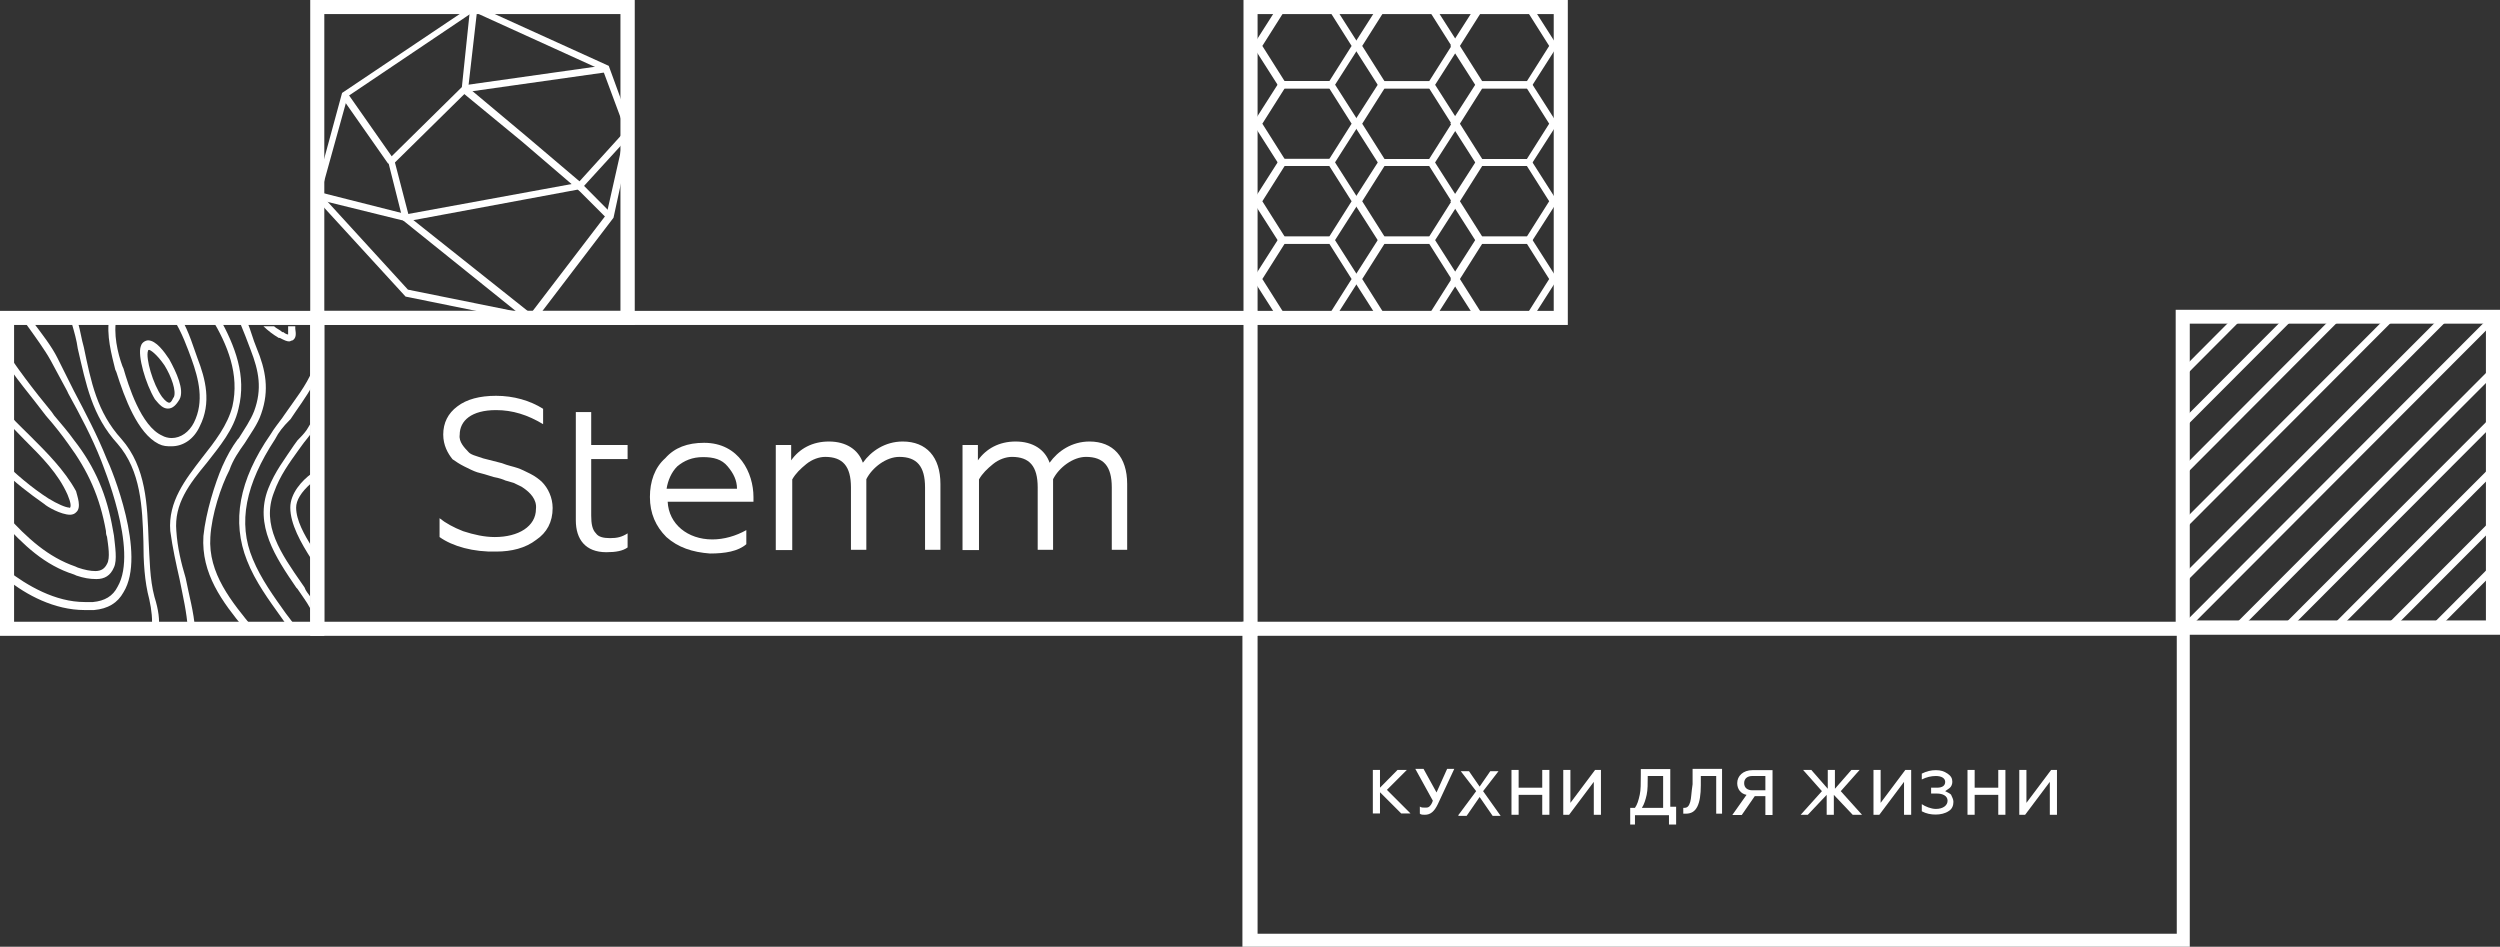
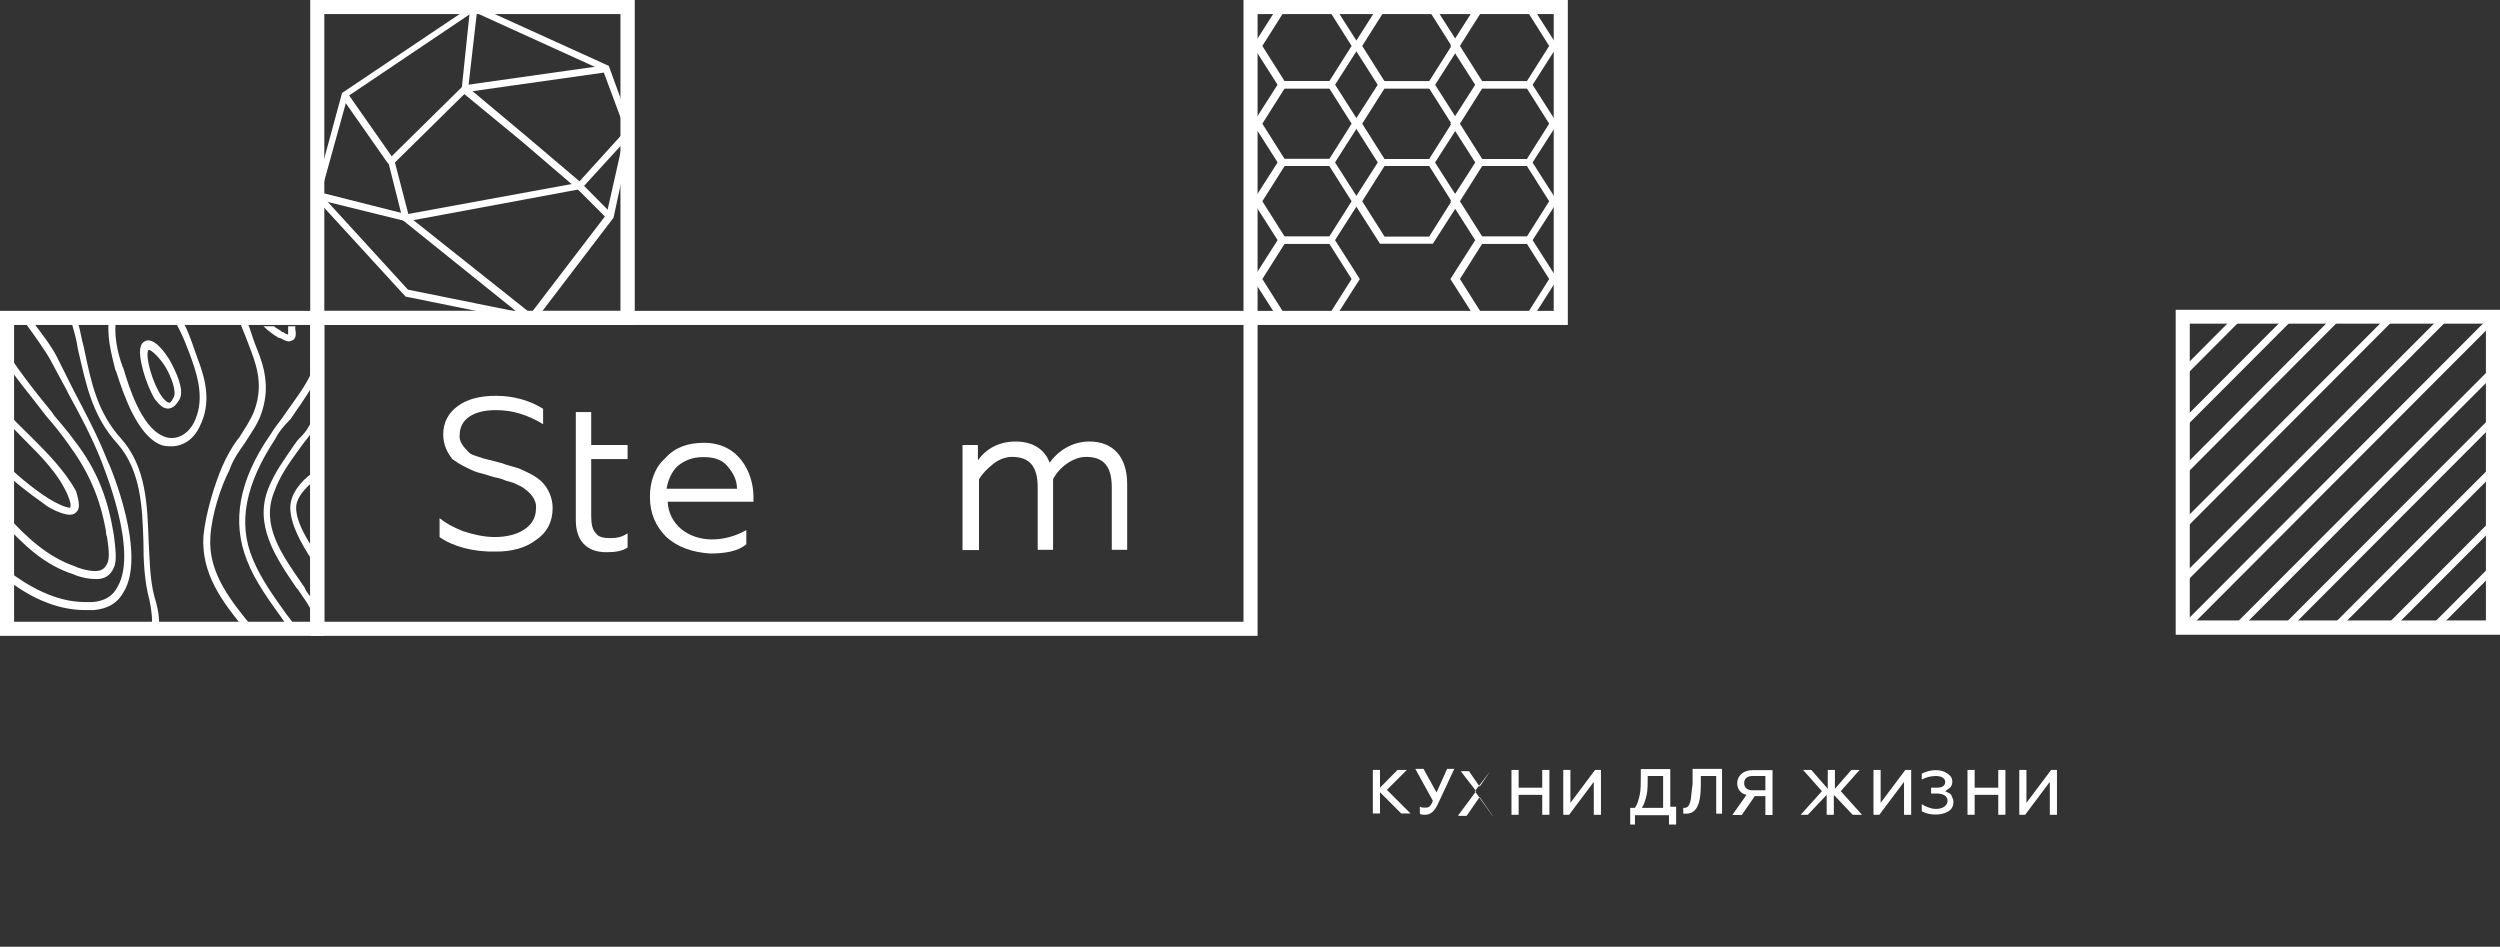
<svg xmlns="http://www.w3.org/2000/svg" version="1.1" id="Слой_1" x="0px" y="0px" viewBox="0 0 1154 437" style="enable-background:new 0 0 1154 437;" xml:space="preserve">
  <rect x="0" y="0" width="1154" height="437" fill="#333333" stroke="none" />
  <style type="text/css"> .st0{fill:#FFFFFF;} </style>
  <path class="st0" d="M580.5,293.5H143.2v-150h437.3V293.5z M149.7,287H574V150H149.7V287z" />
-   <path class="st0" d="M1010.8,437H573.5V287h437.3V437z M580.5,431h424.3V293.5H580.5V431z" />
  <path class="st0" d="M293,150H143.2V0H293V150z M149.7,143.5h136.7V6.5H149.7V143.5z" />
  <path class="st0" d="M246.3,148.9l-59.1-12l-42.3-46.2l13-47.8l60.8-40.8L281,30.4l10.9,29.9l-8.7,40.2L246.3,148.9z M188.3,133.7 l56.4,11.4L280,98.9l8.7-38.6l-10.3-27.7L218.6,5.4l-58.1,39.1l-12.5,45.1L188.3,133.7z" />
  <path class="st0" d="M244.1,148.4l-58.1-46.7L179,73.9l34.2-33.7L217,3.8l3.3,0.5l-4.3,37.5L182.3,75l6.5,25l57.5,45.7L244.1,148.4z " />
  <path class="st0" d="M187.7,102.2l-41.8-10.3l1.1-3.3l40.7,10.3L268,84.2l14.6,14.7l-2.2,2.2l-13.6-13.6L187.7,102.2z" />
  <path class="st0" d="M181.9,73.7L160.4,43l-2.7,1.9l21.5,30.7L181.9,73.7z" />
  <path class="st0" d="M267.5,88.1l-26.6-22.8l-27.7-22.8l2.2-2.7L243.1,63l24.4,20.7l21.2-23.4l2.2,2.2L267.5,88.1z" />
  <path class="st0" d="M279.5,33.4l-0.5-3.2l-65,9.2l0.5,3.2L279.5,33.4z" />
  <path class="st0" d="M723.8,150H574V0h149.7V150z M580.5,143.5h136.7V6.5H580.5V143.5z" />
  <path class="st0" d="M615.2,40.8h-24.4l-12.5-19.6l12.5-19.6h24.4l12.5,19.6L615.2,40.8z M593,37.5h20.6l10.3-16.3L613.6,4.9H593 l-10.3,16.3L593,37.5z" />
  <path class="st0" d="M661.4,40.8H637l-12.5-19.6L637,1.6h24.4l12.5,19.6L661.4,40.8z M639.1,37.5h20.6L670,21.2L659.7,4.9h-20.6 l-10.3,16.3L639.1,37.5z" />
  <path class="st0" d="M615.2,76.6h-24.4l-12.5-19.6l12.5-19.6h24.4l12.5,19.6L615.2,76.6z M593,73.4h20.6l10.3-16.3l-10.3-16.3H593 l-10.3,16.3L593,73.4z" />
  <path class="st0" d="M661.4,76.6H637l-12.5-19.6L637,37.5h24.4l12.5,19.6L661.4,76.6z M639.1,73.4h20.6L670,57.1l-10.3-16.3h-20.6 l-10.3,16.3L639.1,73.4z" />
  <path class="st0" d="M706.4,40.8H682l-12.5-19.6L682,1.6h24.4l12.5,19.6L706.4,40.8z M684.2,37.5h20.6l10.3-16.3L704.8,4.9h-20.6 l-10.3,16.3L684.2,37.5z" />
  <path class="st0" d="M706.4,76.6H682l-12.5-19.6L682,37.5h24.4l12.5,19.6L706.4,76.6z M684.2,73.4h20.6l10.3-16.3l-10.3-16.3h-20.6 l-10.3,16.3L684.2,73.4z" />
  <path class="st0" d="M615.2,112.5h-24.4l-12.5-19.6l12.5-19.6h24.4l12.5,19.6L615.2,112.5z M593,109.2h20.6l10.3-16.3l-10.3-16.3 H593l-10.3,16.3L593,109.2z" />
  <path class="st0" d="M661.4,112.5H637l-12.5-19.6L637,73.4h24.4l12.5,19.6L661.4,112.5z M639.1,109.2h20.6L670,92.9l-10.3-16.3 h-20.6l-10.3,16.3L639.1,109.2z" />
  <path class="st0" d="M615.2,148.4h-24.4l-12.5-19.6l12.5-19.6h24.4l12.5,19.6L615.2,148.4z M593,145.1h20.6l10.3-16.3l-10.3-16.3 H593l-10.3,16.3L593,145.1z" />
-   <path class="st0" d="M661.4,148.4H637l-12.5-19.6l12.5-19.6h24.4l12.5,19.6L661.4,148.4z M639.1,145.1h20.6l10.3-16.3l-10.3-16.3 h-20.6l-10.3,16.3L639.1,145.1z" />
  <path class="st0" d="M706.4,112.5H682l-12.5-19.6L682,73.4h24.4l12.5,19.6L706.4,112.5z M684.2,109.2h20.6l10.3-16.3l-10.3-16.3 h-20.6l-10.3,16.3L684.2,109.2z" />
  <path class="st0" d="M706.4,148.4H682l-12.5-19.6l12.5-19.6h24.4l12.5,19.6L706.4,148.4z M684.2,145.1h20.6l10.3-16.3l-10.3-16.3 h-20.6l-10.3,16.3L684.2,145.1z" />
  <path class="st0" d="M1154,293h-149.7v-150H1154V293z M1010.8,286.4h136.7v-137h-136.7V286.4z" />
  <path class="st0" d="M1058.4,147.4l-2.3-2.3l-49.5,49.6l2.3,2.3L1058.4,147.4z" />
  <path class="st0" d="M1105.4,147.2l-2.3-2.3l-96.7,96.9l2.3,2.3L1105.4,147.2z" />
  <path class="st0" d="M1080.3,147.4l-2.3-2.3l-71.7,71.9l2.3,2.3L1080.3,147.4z" />
  <path class="st0" d="M1034.8,147.3l-2.3-2.3l-25.7,25.8l2.3,2.3L1034.8,147.3z" />
  <path class="st0" d="M1130,147.5l-2.3-2.3l-121.2,121.4l2.3,2.3L1130,147.5z" />
  <path class="st0" d="M1152,172.3l-2.3-2.3l-118.2,118.4l2.3,2.3L1152,172.3z" />
  <path class="st0" d="M1152.2,217.6l-2.3-2.3l-73.3,73.4l2.3,2.3L1152.2,217.6z" />
  <path class="st0" d="M1152.3,147.8l-2.3-2.3l-142.7,143l2.3,2.3L1152.3,147.8z" />
  <path class="st0" d="M1152.1,194.9l-2.3-2.3l-95.9,96.1l2.3,2.3L1152.1,194.9z" />
  <path class="st0" d="M1152.3,242.4l-2.3-2.3l-48.7,48.8l2.3,2.3L1152.3,242.4z" />
  <path class="st0" d="M1151.8,263.7l-2.3-2.3l-27.2,27.3l2.3,2.3L1151.8,263.7z" />
  <path class="st0" d="M149.7,293.5H0v-150h149.7V293.5z M6.5,287h136.7V150H6.5V287z" />
  <path class="st0" d="M34.2,265.2l1.1,0.5c3.3,1.1,6,1.6,9.2,1.6c3.8,0,6.5-1.6,8.1-5.4c1.6-3.3,0.5-9.8,0-14.7l-0.5-2.7 c-2.7-15.8-8.1-28.8-17.9-41.3c-2.7-3.8-6-7.6-9.2-11.4l-1.1-1.6c-8.1-9.8-16.8-21.2-23.3-31.5v-0.5v6c6,9.8,14.1,19,20.6,27.7 c4.3,4.9,7.6,9.2,10.3,13c9.2,12.5,14.6,24.5,17.4,40.2c0,0.5,0,1.6,0.5,2.7c0.5,3.8,1.6,9.8,0,12.5c-1.1,2.2-2.7,3.3-5.4,3.3 c-2.2,0-4.9-0.5-8.1-1.6l-1.1-0.5c-12.5-4.3-22.2-13-32-23.9c-0.5-1.1-1.6-1.6-2.2-2.2v4.9C10.9,251.7,20.6,260.9,34.2,265.2z" />
  <path class="st0" d="M57,273.4c-2.7,4.9-7.1,7.6-13.6,8.2c-1.6,0-2.7,0-4.3,0c-14.1,0-27.1-7.1-35.8-14.1c-1.1-0.5-1.6-1.1-2.7-2.2 v-4.3c0.5,0.5,1.6,1.1,2.7,2.2c9.2,7.1,22.2,14.7,35.8,14.7c1.1,0,2.7,0,3.8,0c5.4-0.5,9.2-2.7,11.4-7.1c9.8-16.8-7.1-56.5-7.6-58.2 c-4.3-10.9-9.8-21.2-15.2-31l-0.5-1.1c-2.7-4.9-4.9-9.2-7.6-14.1s-7.1-10.9-11.4-16.9c-1.1-0.5-1.6-1.6-2.2-2.7h3.8 c0,0.5,0.5,0.5,0.5,0.5l0.5,0.5c4.9,6.5,9.2,12,11.9,17.4c2.2,4.3,4.3,8.7,6.5,13l1.1,2.2c5.4,10.3,10.9,20.7,15.2,31.5 C51.5,216.3,67.8,256,57,273.4z" />
  <path class="st0" d="M32,234.3c-1.6,0-5.4-1.6-9.8-4.3c-7.6-4.9-15.2-11.4-21.2-17.4v4.3c5.4,5.4,12.5,10.9,19.5,15.8 c1.1,1.1,7.6,4.9,11.9,4.9c1.1,0,2.2-0.5,2.7-1.1c2.7-2.2,0.5-7.6,0-9.8c-5.4-9.8-13.6-17.9-21.2-25.5c-4.3-4.3-9.2-8.7-13-14.1v4.9 c3.3,3.8,7.1,7.6,10.3,10.9l0.5,0.5c7.6,7.6,15.2,15.2,19.5,25c1.6,3.8,1.6,5.4,1.1,6H32z" />
  <path class="st0" d="M135.1,157.1c-0.5,0-1.1,0.5-1.6,0.5c-1.1,0-2.2-0.5-4.3-1.6h-0.5c-2.7-1.6-4.9-3.3-7.1-5.4h4.9 c1.1,1.1,2.7,1.6,3.8,2.7h0.5c0.5,0.5,1.6,1.1,2.2,1.1c0-0.5,0-1.6,0-2.7c0-0.5,0-0.5,0-1.1h3.3c0,0.5,0,0.5,0,1.1 C136.7,154.4,136.7,156,135.1,157.1z" />
  <path class="st0" d="M78.1,165.8c-2.2-3.3-6-8.7-9.8-8.7c-0.5,0-2.7,0.5-3.3,2.7c-1.6,4.3,2.2,17.4,6.5,24.5c2.2,2.7,3.8,4.3,6,4.3 c2.2,0,3.8-1.6,5.4-4.3C85.2,179.9,81.4,171.8,78.1,165.8z M80.3,183.2c-0.5,0.5-1.1,2.7-2.2,2.7c-0.5,0-1.6-0.5-3.3-2.7 c-4.3-6-7.6-17.9-6.5-21.2c0-0.5,0.5-0.5,0.5-0.5c0.5,0,3.3,1.6,7.1,7.1C79.2,173.9,81.4,180.5,80.3,183.2z" />
  <path class="st0" d="M91.1,165.2c-1.6-4.3-3.8-12-7.6-18.5h-3.8c4.3,6.5,7.1,14.7,8.7,19c3.3,9.2,6,19.6,1.1,29.4 c-2.2,4.3-6,7.1-10.3,7.1c-1.6,0-3.3-0.5-4.3-1.1c-9.8-4.3-15.7-23.4-17.9-31l-0.5-1.1c-2.2-6-4.3-15.2-2.7-22.3h-3.3 c-1.6,7.6,1.1,17.4,2.7,23.9l0.5,1.1c3.8,12,9.8,28.3,19.5,33.2c2.2,1.1,3.8,1.1,6,1.1c5.4,0,10.3-3.3,13-9.2 C97.7,185.9,94.9,175,91.1,165.2z" />
  <path class="st0" d="M134,234.3c0,7.6,4.9,16.3,9.8,23.9v-6c-3.3-5.4-7.1-12-7.1-17.9c0-3.3,2.2-7.1,7.1-11.4v-4.3 C139.4,221.8,134,227.7,134,234.3z" />
  <path class="st0" d="M141.6,198.4c-1.1,1.6-2.7,3.3-4.3,4.9l-1.6,2.2c-4.3,6.5-8.7,12-11.9,20.1c-6.5,16.8,3.3,31.5,13,45.7l0.5,0.5 c2.2,3.3,4.3,6,6,9.2v0.5v-6c-1.1-1.6-2.2-2.7-2.7-4.3l-1.1-1.6c-9.8-14.1-19-27.2-13-42.4c2.7-7.6,7.1-13.6,11.4-19.6l1.6-2.2 c1.1-1.6,2.2-2.7,3.8-4.9v-4.9L141.6,198.4z" />
  <path class="st0" d="M127,202.7c-13.6,20.7-17.4,38.6-10.3,55.4c3.8,9.2,9.8,17.4,15.2,25c1.6,2.2,3.8,4.9,5.4,7.1h-3.8 c-1.1-1.6-2.7-3.8-3.8-5.4c-5.4-7.6-11.9-16.3-15.7-26.1c-7.1-17.9-3.8-37,10.9-58.2c1.6-2.7,3.8-5.4,5.4-7.6l1.1-1.6 c4.9-7.1,9.8-13,13-20.7v7.1c-3.3,6-7.1,10.9-10.3,15.8l-0.5,0.5C130.8,196.8,128.6,199.5,127,202.7z" />
  <path class="st0" d="M97.1,247.9c-1.1,16.8,9.8,29.9,20.1,42.4h-4.3c-10.3-12.5-20.1-25.5-19-42.9c1.1-10.9,5.4-24.5,8.7-32.1 c2.2-4.9,4.3-8.7,7.1-12.5l0.5-0.5c2.7-4.3,5.4-8.2,7.1-12.5c3.8-10.3,2.2-18.5-1.6-28.3c-1.6-4.3-3.3-8.7-4.9-12.5 c0-0.5-0.5-1.1-0.5-1.6h3.3l0.5,1.1c1.6,3.8,2.7,8.2,4.3,12c4.3,10.3,6,19.6,2.2,30.4c-1.6,4.9-4.9,9.2-7.6,13.6 c-2.7,3.8-5.4,7.6-7.1,12.5C102,224.5,97.7,237.5,97.1,247.9z" />
-   <path class="st0" d="M110.1,188.6c-2.2,9.8-8.7,17.4-14.6,25c-8.1,9.8-15.2,19-14.1,31.5c0.5,7.6,2.2,14.7,4.3,21.7 c1.6,8.2,3.8,15.8,4.3,23.4h-3.3c-0.5-7.6-2.2-14.7-3.8-22.8c-1.6-7.1-3.3-14.7-4.3-22.3c-1.1-13.6,7.1-23.9,14.6-33.7 c6-7.6,11.9-15.2,14.1-23.9c3.3-14.7-2.2-28.3-9.8-40.8h3.8C108.5,159.8,113.9,173.4,110.1,188.6z" />
  <path class="st0" d="M73.2,290.2H70c0.5-3.8,0-8.7-1.1-13.6c-2.2-8.2-2.7-17.4-2.7-26.6c-0.5-15.8-1.1-32.6-11.9-45.1 c-11.9-13-14.6-27.7-18.4-44c-0.5-3.8-1.6-7.6-2.7-11.4l-0.5-1.6c0-0.5,0-1.1-0.5-1.1h3.3c0,0.5,0,0.5,0,0.5l0.5,1.6 c1.1,3.8,1.6,7.6,2.7,11.4c3.3,15.8,6,29.9,17.4,42.4c11.4,13,11.9,30.4,12.5,46.7c0.5,8.7,0.5,17.9,2.7,26.1 C73.2,281.5,73.8,286.4,73.2,290.2z" />
  <path class="st0" d="M10.3,290.2H3.3V287C5.4,288.6,7.6,289.7,10.3,290.2z" />
  <path class="st0" d="M202.9,247.9v-8.7c2.7,2.2,6.5,4.3,10.9,6c4.9,1.6,9.8,2.7,14.6,2.7c10.9,0,19-4.9,19-13c0.5-4.3-2.7-7.6-6-9.8 c-0.5-0.5-2.2-1.1-4.3-2.2l-3.8-1.1c-1.1-0.5-2.7-1.1-5.4-1.6c-3.3-1.1-5.4-1.6-7.6-2.2c-1.6-0.5-3.8-1.6-6-2.7 c-2.2-1.1-3.8-2.2-5.4-3.3c-2.2-2.7-4.3-6.5-4.3-11.4c0-5.4,2.2-9.8,6.5-13c4.3-3.3,10.3-4.9,17.9-4.9c8.1,0,15.7,2.2,21.7,6v7.1 c-7.1-4.3-14.1-6.5-21.7-6.5c-11.4,0-16.8,4.9-16.8,11.4c-0.5,3.3,2.2,6,4.3,8.2c0.5,0.5,1.6,1.1,3.3,1.6l3.3,1.1l4.3,1.1l4.3,1.1 c2.7,1.1,5.4,1.6,7.1,2.2c1.6,0.5,3.8,1.6,6,2.7c2.2,1.1,4.3,2.7,5.4,3.8c2.7,2.7,4.9,7.1,4.9,12c0,6.5-2.7,11.4-7.6,14.7 c-4.9,3.8-11.4,5.4-18.4,5.4C218.6,254.9,208.9,252.2,202.9,247.9z" />
  <path class="st0" d="M265.8,240.2v-50h7.1v15.2h16.8v6.5h-16.8v26.1c0,3.8,0.5,6.5,2.2,8.2c1.1,1.6,3.3,2.2,6.5,2.2 c3.3,0,5.4-0.5,8.1-2.2v6.5c-2.2,1.6-5.4,2.2-9.8,2.2C270.2,254.9,265.8,248.9,265.8,240.2z" />
  <path class="st0" d="M307.6,247.9c-4.9-4.9-7.6-10.9-7.6-18.5c0-7.1,2.2-13.6,7.1-17.9c4.3-4.9,10.3-7.1,17.9-7.1 c16.3,0,22.8,14.1,22.8,25v2.2h-39.6c0.5,10.3,9.2,17.4,20.6,17.4c5.4,0,10.9-1.6,15.7-4.3v6.5c-3.8,3.3-9.8,4.3-16.8,4.3 C319.6,254.9,313,252.7,307.6,247.9z M340.2,225.6c0-3.8-1.6-7.1-4.3-10.3c-2.7-3.3-6.5-4.3-11.4-4.3s-8.7,1.6-11.9,4.3 c-2.7,2.7-4.3,6.5-4.9,10.3H340.2z" />
-   <path class="st0" d="M358.1,253.8v-48.4h7.1v7.1c3.8-5.4,9.8-8.7,17.4-8.7c8.1,0,13.6,3.8,15.7,9.8c3.8-5.4,10.3-9.8,18.4-9.8 c10.9,0,17.4,7.1,17.4,19.6v30.4H427V225c0-9.8-3.8-14.1-11.9-14.1c-6,0-12.5,4.9-15.2,10.3c0,2.7,0,4.3,0,5.4v27.2h-7.1V225 c0-9.8-3.8-14.1-11.9-14.1c-2.7,0-6,1.1-8.7,3.3c-2.7,2.2-4.9,4.3-6.5,7.1v32.6H358.1z" />
  <path class="st0" d="M444.3,253.8v-48.4h7.1v7.1c3.8-5.4,9.8-8.7,17.4-8.7c8.1,0,13.6,3.8,15.7,9.8c3.8-5.4,10.3-9.8,18.4-9.8 c10.9,0,17.4,7.1,17.4,19.6v30.4h-7.1V225c0-9.8-3.8-14.1-11.9-14.1c-6,0-12.5,4.9-15.2,10.3c0,2.7,0,4.3,0,5.4v27.2h-7.1V225 c0-9.8-3.8-14.1-11.9-14.1c-2.7,0-6,1.1-8.7,3.3c-2.7,2.2-4.9,4.3-6.5,7.1v32.6H444.3z" />
  <path class="st0" d="M633.7,376.1v-20.7h3.3v8.2l8.1-8.2h4.3l-9.2,9.2l10.9,10.9h-4.3l-9.8-9.8v9.8h-3.3V376.1z" />
  <path class="st0" d="M655.4,375.6v-3.3c0.5,0.5,1.6,0.5,2.2,0.5c1.1,0,1.6,0,2.2-0.5c0.5-0.5,1.1-1.1,1.6-2.7l-8.1-14.7h3.8l6,10.9 l4.9-10.9h3.3l-7.6,16.3c-1.6,3.3-3.3,4.9-6,4.9C657,376.1,655.9,376.1,655.4,375.6z" />
-   <path class="st0" d="M673.3,376.1l8.1-10.9l-7.1-9.2h3.8l4.9,7.1l4.9-7.1h3.8l-7.1,9.2l8.1,11.4H689l-6-8.7l-6,8.7h-3.8V376.1z" />
+   <path class="st0" d="M673.3,376.1l8.1-10.9l-7.1-9.2h3.8l4.9,7.1l4.9-7.1l-7.1,9.2l8.1,11.4H689l-6-8.7l-6,8.7h-3.8V376.1z" />
  <path class="st0" d="M697.7,376.1v-20.7h3.3v8.2h10.9v-8.2h3.3v20.7h-3.3v-9.2H701v9.2H697.7z" />
  <path class="st0" d="M721.6,376.1v-20.7h3.3v15.2l11.4-15.2h2.7v20.7h-3.3v-15.2l-11.4,15.2H721.6z" />
  <path class="st0" d="M752.5,380.5v-7.6h2.2c1.1-1.6,1.6-3.3,2.2-6c0.5-2.2,0.5-5.4,0.5-9.2v-2.7H771v17.4h2.7v8.2h-3.3v-4.3h-15.7 v4.3H752.5z M767.7,372.9v-14.7h-7.1c0,3.3,0,6.5-0.5,8.7c-0.5,2.2-1.1,4.3-2.2,6H767.7z" />
  <path class="st0" d="M776.4,372.9c0.5,0,0.5,0,1.1,0c1.6,0,2.2-1.1,2.7-2.7c0.5-1.6,0.5-4.3,1.1-8.2v-7.1h13.6v20.7h-2.7v-17.4h-7.1 v4.3c0,4.3-0.5,7.6-1.6,9.8c-1.1,2.2-2.7,3.3-5.4,3.3c-0.5,0-1.1,0-1.1,0v-2.7H776.4z" />
  <path class="st0" d="M799.7,376.1l6.5-9.2c-2.7-0.5-4.3-2.7-4.3-5.4c0-3.3,2.7-6,7.1-6h9.2v20.7h-3.3v-8.7H810l-6,8.7H799.7z M814.9,364.2v-6h-6c-2.2,0-3.8,1.1-3.8,3.3c0,2.2,1.6,3.3,3.8,3.3h6V364.2z" />
  <path class="st0" d="M831.2,376.1l9.8-10.9l-8.7-9.8h3.8l7.6,8.7v-8.7h3.3v8.7l7.6-8.7h3.8l-8.7,9.8l9.8,10.9h-4.3l-8.7-9.2v9.2 h-3.3v-9.2l-8.7,9.2H831.2z" />
  <path class="st0" d="M864.8,376.1v-20.7h3.3v15.2l11.4-15.2h2.7v20.7h-3.3v-15.2l-11.4,15.2H864.8z" />
  <path class="st0" d="M887.1,374.5v-3.3c1.6,1.1,4.3,2.2,6.5,2.2c3.3,0,5.4-1.6,5.4-3.8c0-2.2-2.2-3.3-4.9-3.3h-2.7v-2.7h2.7 c2.7,0,3.8-1.1,3.8-2.7c0-1.6-1.6-2.7-4.3-2.7c-2.2,0-4.3,0.5-6.5,1.6v-2.7c2.2-1.1,4.3-1.6,6.5-1.6s3.8,0.5,5.4,1.6 c1.6,1.1,2.2,2.2,2.2,3.8c0,1.1-0.5,2.2-1.1,2.7c-0.5,0.5-1.6,1.1-2.2,1.6c1.1,0.5,2.2,1.1,2.7,1.6c0.5,1.1,1.1,2.2,1.1,3.3 c0,1.6-0.5,3.3-2.2,4.3c-1.6,1.1-3.8,1.6-6,1.6S889.2,375.6,887.1,374.5z" />
  <path class="st0" d="M908.2,376.1v-20.7h3.3v8.2h10.9v-8.2h3.3v20.7h-3.3v-9.2h-10.9v9.2H908.2z" />
  <path class="st0" d="M932.1,376.1v-20.7h3.3v15.2l11.4-15.2h2.7v20.7h-3.3v-15.2l-11.4,15.2H932.1z" />
</svg>